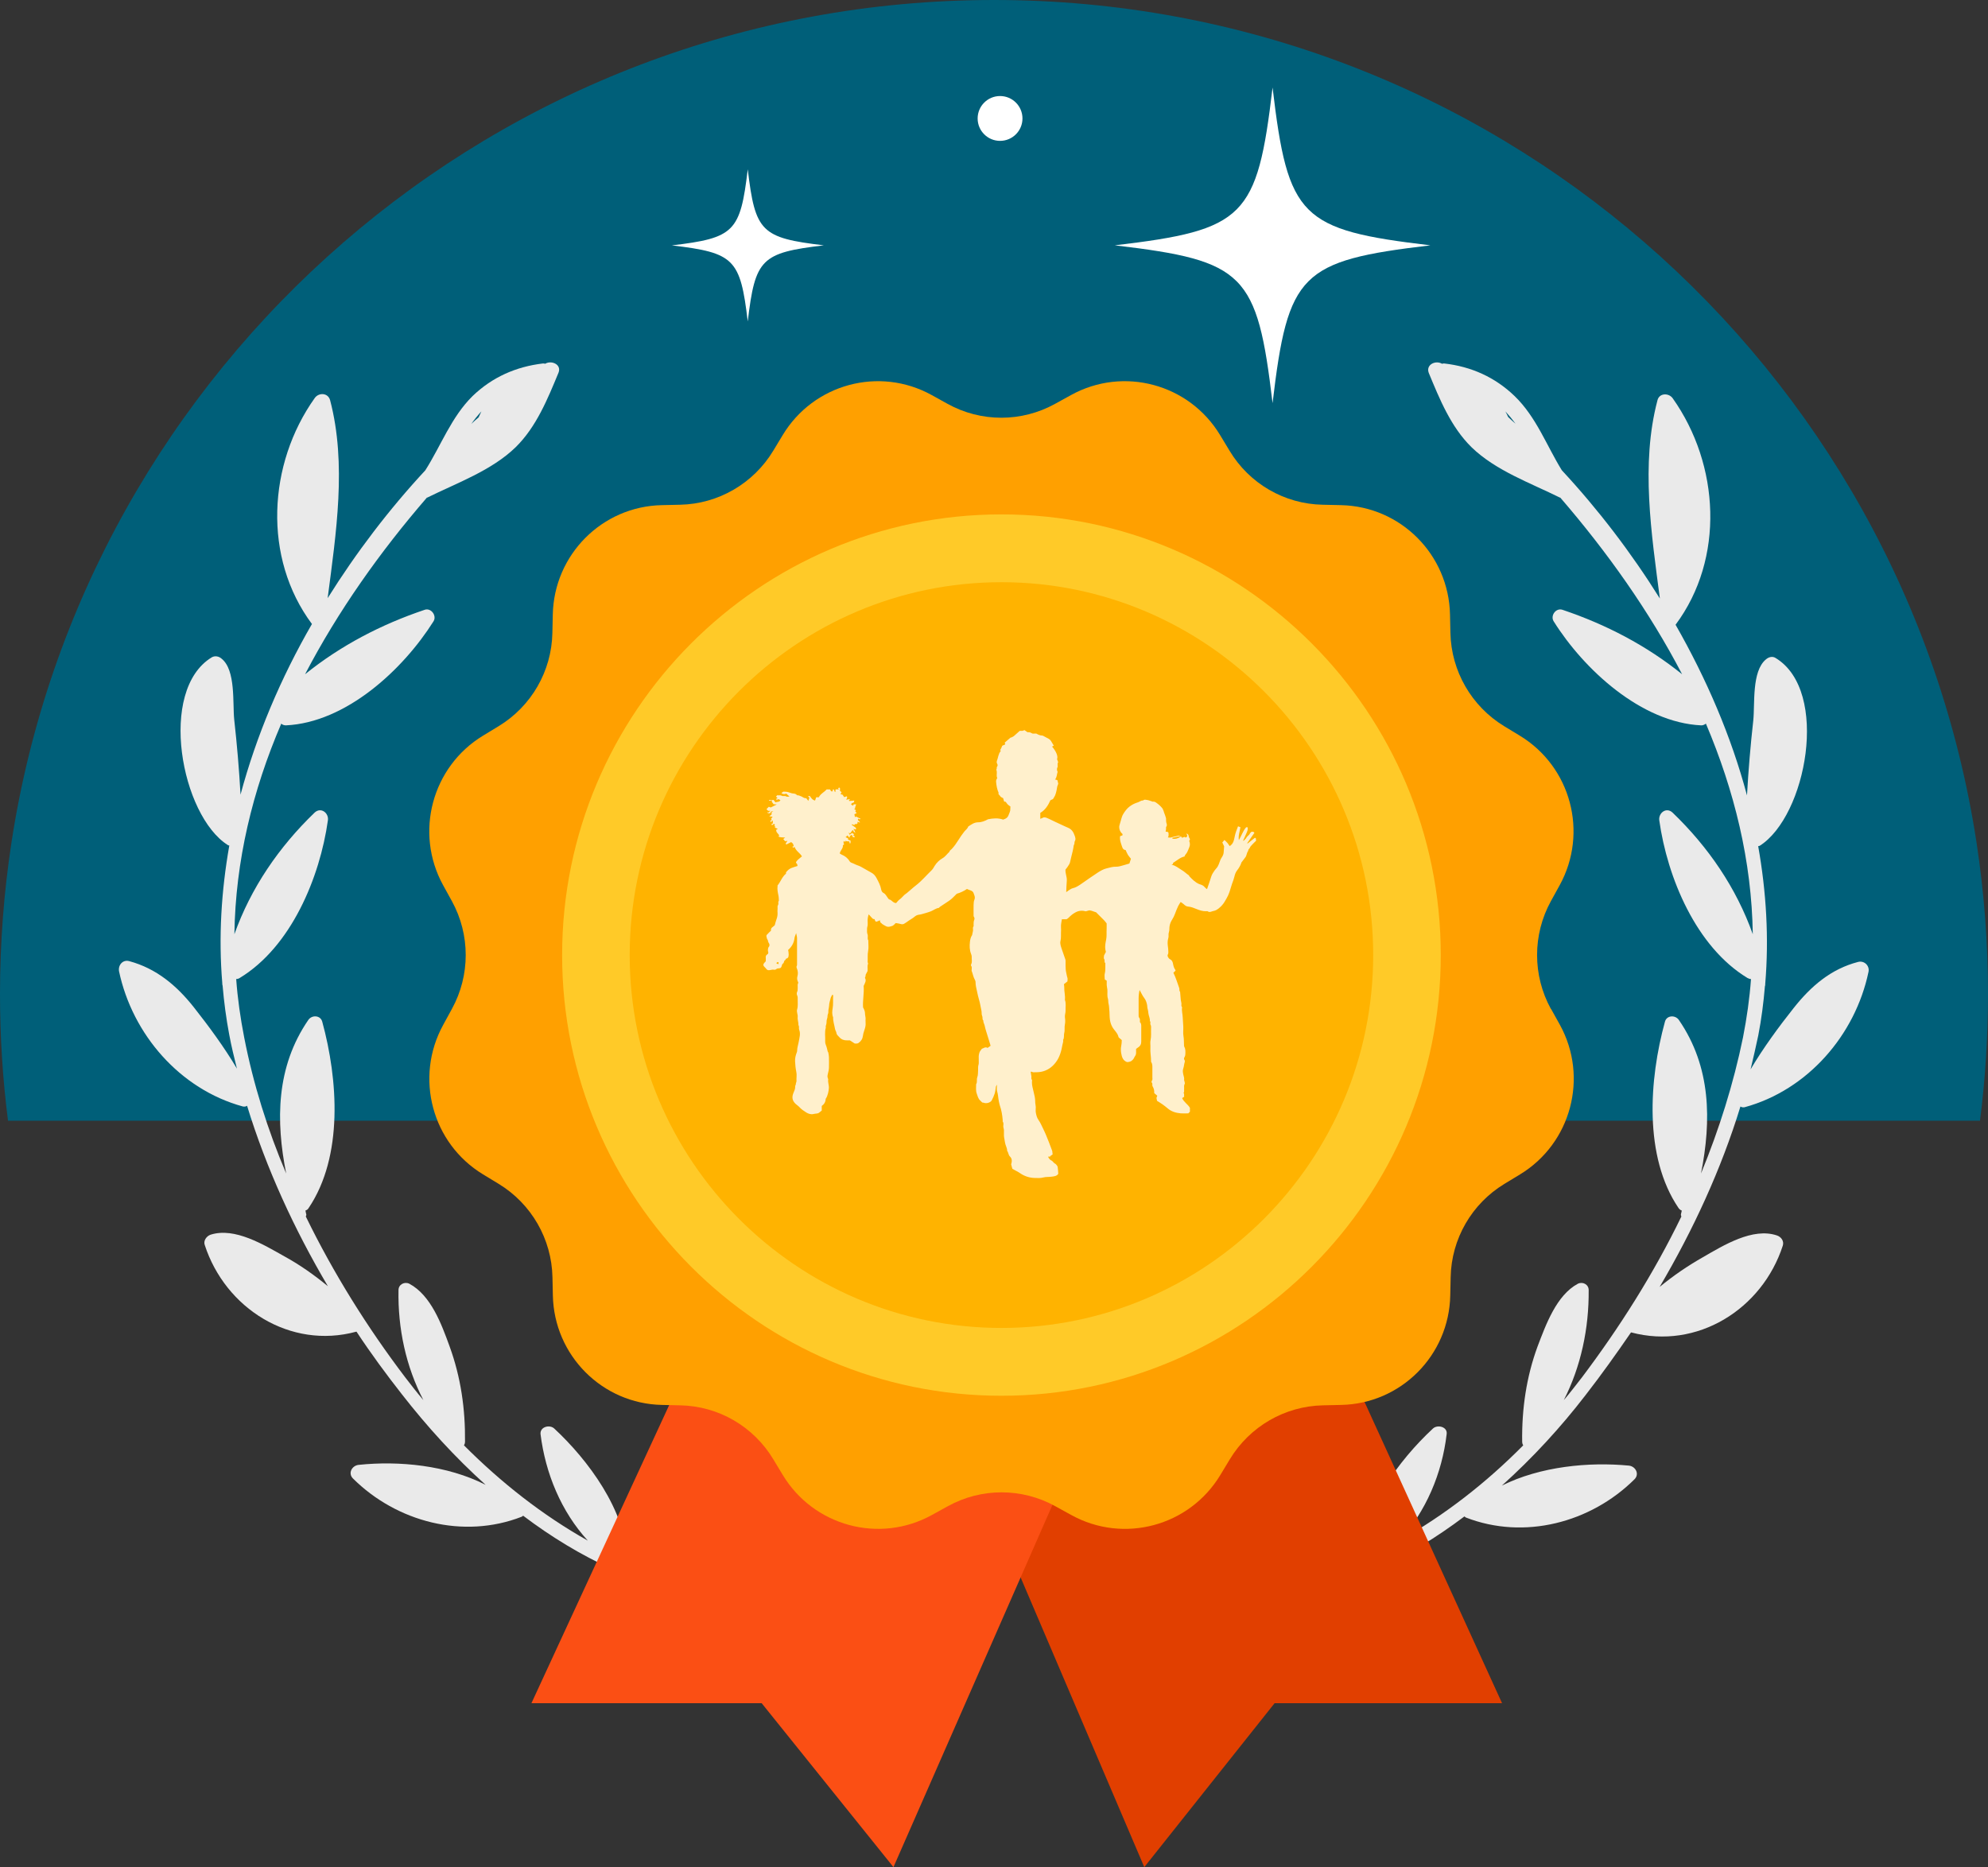
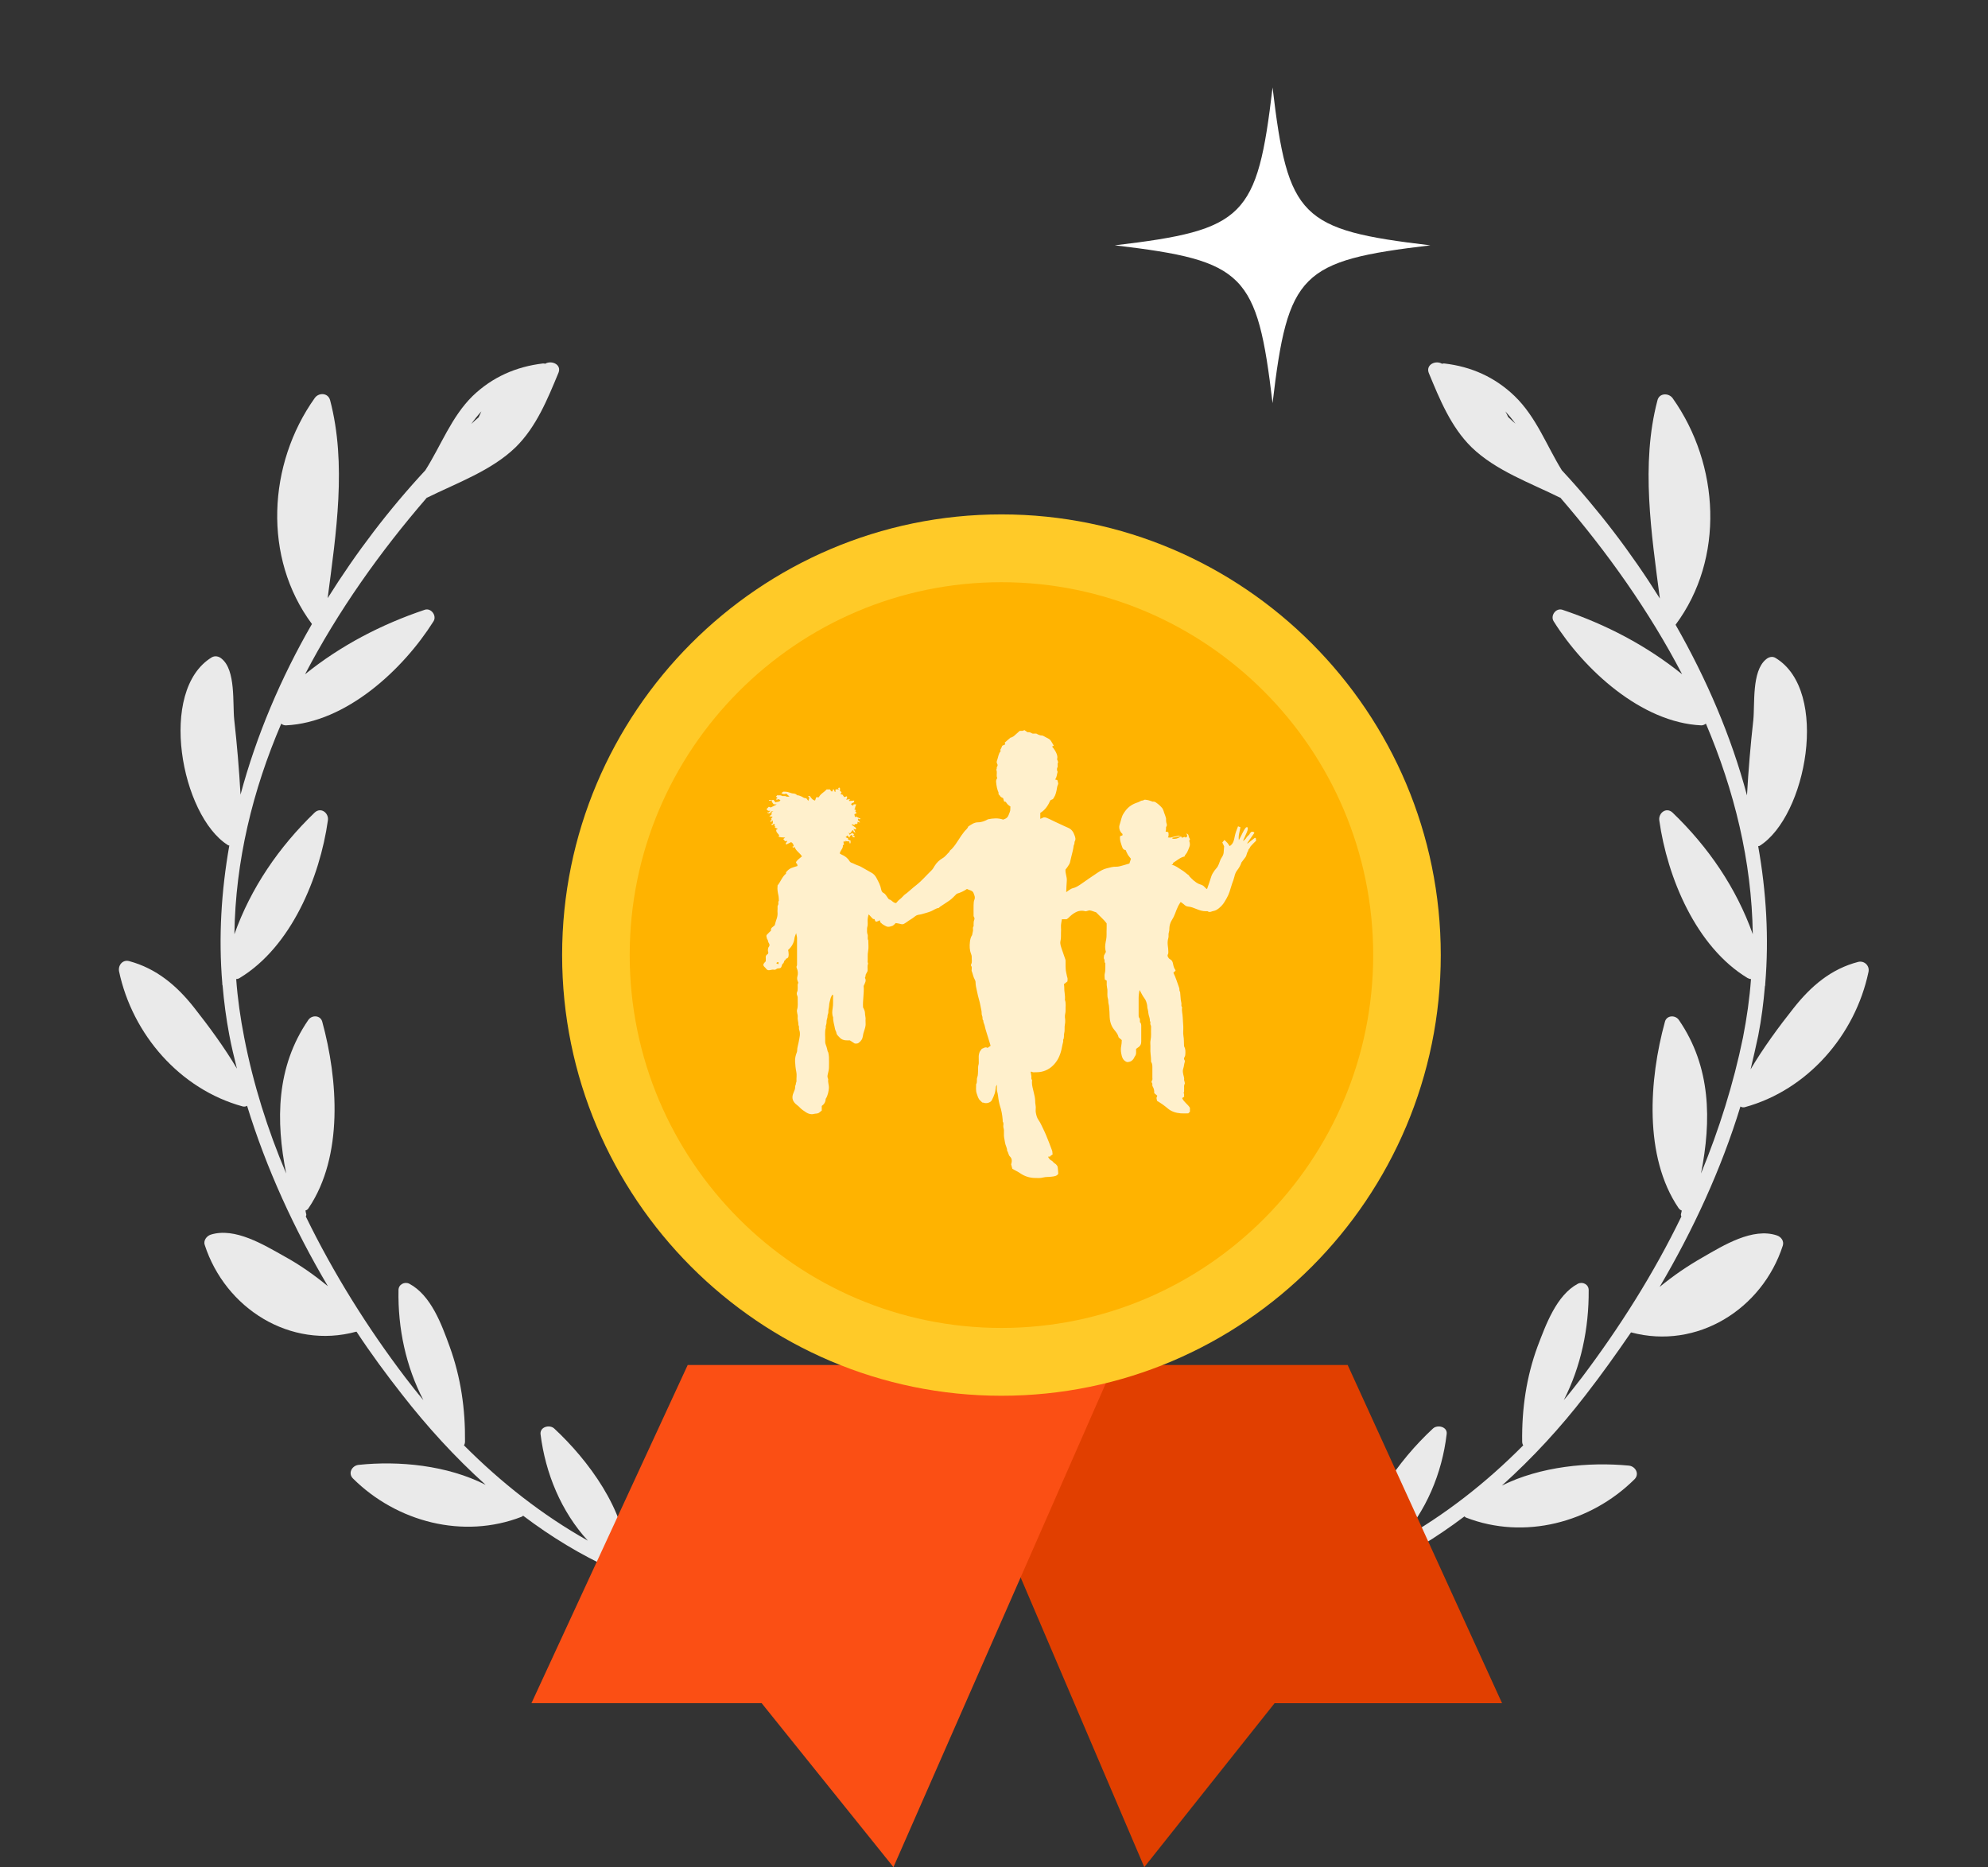
<svg xmlns="http://www.w3.org/2000/svg" id="Layer_2" data-name="Layer 2" viewBox="0 0 243 228.24">
  <rect x="0" y="0" width="243" height="228.24" fill="#333333" stroke="none" />
  <g id="Layer_1-2" data-name="Layer 1">
    <g>
-       <path d="m243,121.5c0,5.25-.33,10.43-.98,15.5H.98c-.65-5.07-.98-10.25-.98-15.5,0-6.29.48-12.47,1.4-18.5C10.31,44.68,60.68,0,121.5,0s111.19,44.68,120.1,103c.92,6.03,1.4,12.21,1.4,18.5Z" style="fill: #005f79; stroke-width: 0px;" />
      <g>
        <path d="m155.55,10.7c-1.88,15.89-3.4,17.41-19.29,19.29.03,0,.07,0,.1.01h0c15.79,1.87,17.31,3.43,19.19,19.28,1.88-15.88,3.4-17.41,19.29-19.29-15.89-1.88-17.41-3.4-19.29-19.29Z" style="fill: #fff; stroke-width: 0px;" />
-         <circle cx="122.24" cy="14.48" r="2.74" style="fill: #fff; stroke-width: 0px;" />
-         <path d="m91.4,20.7c-.91,7.66-1.64,8.39-9.3,9.3.02,0,.03,0,.05,0h0c7.61.9,8.34,1.65,9.25,9.29.91-7.66,1.64-8.39,9.3-9.3-7.66-.91-8.39-1.64-9.3-9.3Z" style="fill: #fff; stroke-width: 0px;" />
        <path d="m58.84,50.29c-.13.26-.21.47-.34.73-.3.26-.6.51-.9.81.39-.56.81-1.07,1.24-1.54Zm28.41,144.2c-3.64-.9-7.1-2.14-10.4-3.64-.04-.09-.09-.17-.17-.26l-.04-.04c-.17-5.91-4.75-12.08-8.9-15.93-.56-.51-1.75-.21-1.67.69.6,4.8,2.52,9.46,5.78,13.02-5.56-3.13-10.57-7.07-15.14-11.65.09-.13.13-.3.13-.47.04-3.98-.51-7.84-1.88-11.61-.98-2.7-2.27-6.25-4.92-7.67-.6-.3-1.33.09-1.33.77-.09,4.67.9,9.34,3.04,13.45-.77-.9-1.5-1.84-2.22-2.78-4.62-6.08-8.77-12.72-12.15-19.66.04-.09.09-.21.04-.34s-.04-.26-.09-.39c.13-.04.3-.13.39-.3,4.28-6.34,3.59-15.76,1.67-22.78-.21-.81-1.28-.86-1.71-.21-3.94,5.74-3.98,12.33-2.7,18.76-2.27-5.35-4.02-10.92-5.13-16.62-.47-2.4-.81-4.8-.98-7.15.13,0,.3-.04.43-.13,6.29-3.81,9.8-12.29,10.78-19.27.13-.9-.86-1.67-1.63-.94-4.36,4.2-7.79,9.21-9.8,14.86.13-8.95,2.22-17.56,5.73-25.74.13.13.34.21.56.21,7.36-.34,14.33-6.81,18.05-12.72.43-.69-.3-1.67-1.07-1.41-5.35,1.8-10.27,4.37-14.63,7.88,4.02-7.71,9.15-14.95,14.89-21.59h.04c3.64-1.8,7.87-3.3,10.82-6.17,2.52-2.48,3.89-5.87,5.22-9.08.43-1.03-.86-1.58-1.63-1.11-.09-.04-.13-.04-.26-.04-3.29.39-6.2,1.67-8.6,3.98-2.61,2.57-3.85,6.04-5.78,9.08-4.41,4.75-8.43,10.02-11.94,15.63,1.03-7.92,2.35-16.4.3-24.2-.26-.94-1.41-.94-1.88-.26-5.73,8.05-6.37,19.53-.34,27.62-3.81,6.6-6.8,13.66-8.73,20.86-.17-3.08-.43-6.12-.77-9.17-.21-2.01.21-6.04-1.54-7.45-.34-.3-.81-.39-1.2-.17-6.63,4.03-3.76,19.36,1.97,22.96.04.04.09.04.17.04-.98,5.57-1.33,11.18-.86,16.83v.04c0,.09,0,.17.04.26.17,2.01.43,3.98.81,6,.26,1.41.6,2.78.94,4.15-1.54-2.61-3.47-5.22-5.26-7.49-2.1-2.66-4.58-4.75-7.91-5.65-.77-.21-1.37.47-1.24,1.24,1.63,7.71,7.44,14.43,15.14,16.53.21.04.39,0,.51-.09,2.35,7.67,5.78,15.12,9.88,22.06-1.67-1.37-3.42-2.61-5.3-3.64-2.52-1.41-6.07-3.6-9.03-2.66-.51.17-.9.73-.73,1.24,2.52,7.79,10.48,12.81,18.52,10.62h.04c1.75,2.66,3.64,5.22,5.56,7.67,3.04,3.9,6.46,7.67,10.22,11.05-4.71-2.4-10.61-2.96-15.53-2.44-.81.09-1.33,1.03-.68,1.67,5.35,5.31,13.48,7.45,20.62,4.67.09-.04.13-.09.17-.13,6.8,5.14,14.55,8.91,23.1,10.11.51.17.81-.73.17-.9Z" style="fill: #eaeaea; stroke-width: 0px;" />
        <path d="m185.25,51.79c-.3-.26-.6-.51-.9-.81-.13-.26-.21-.47-.34-.69.43.47.86.99,1.24,1.5Zm-29.35,143.69c8.56-1.2,16.3-4.97,23.1-10.11.04.04.13.09.17.13,7.14,2.78,15.27.64,20.62-4.67.64-.64.13-1.58-.68-1.67-4.88-.47-10.82.09-15.53,2.44,3.76-3.38,7.19-7.11,10.22-11.05,1.93-2.48,3.76-5.05,5.56-7.67h.04c8.04,2.14,16-2.83,18.52-10.62.17-.56-.21-1.07-.73-1.24-2.95-.99-6.5,1.2-9.03,2.66-1.88,1.07-3.64,2.27-5.3,3.64,4.11-6.98,7.53-14.39,9.88-22.06.13.09.3.13.51.09,7.7-2.1,13.52-8.82,15.14-16.53.17-.73-.47-1.41-1.24-1.24-3.34.86-5.78,2.96-7.91,5.65-1.8,2.27-3.72,4.88-5.26,7.49.34-1.37.64-2.78.94-4.15.39-2.01.64-3.98.81-6,.04-.09.04-.17.04-.26v-.04c.47-5.61.13-11.26-.86-16.83.04,0,.09-.04.17-.04,5.73-3.6,8.6-18.93,1.97-22.96-.39-.26-.86-.13-1.2.17-1.75,1.46-1.33,5.44-1.54,7.45-.34,3.04-.6,6.12-.77,9.17-1.93-7.24-4.96-14.26-8.73-20.86,6.03-8.09,5.39-19.57-.34-27.67-.47-.69-1.67-.69-1.88.26-2.05,7.79-.73,16.27.3,24.2-3.51-5.61-7.53-10.88-11.98-15.67-1.88-3.04-3.12-6.51-5.78-9.08-2.4-2.31-5.3-3.6-8.6-3.98-.09,0-.17,0-.26.04-.77-.47-2.01.09-1.63,1.11,1.33,3.21,2.7,6.6,5.22,9.08,2.95,2.87,7.19,4.37,10.82,6.17h.04c5.73,6.64,10.87,13.88,14.89,21.59-4.36-3.51-9.28-6.08-14.63-7.88-.81-.26-1.5.73-1.07,1.41,3.68,5.87,10.7,12.38,18.05,12.72.21,0,.39-.09.56-.21,3.47,8.18,5.6,16.79,5.73,25.74-2.01-5.65-5.43-10.66-9.8-14.86-.77-.73-1.75.04-1.63.94.98,6.98,4.49,15.46,10.78,19.27.17.09.3.13.43.13-.17,2.36-.51,4.75-.98,7.15-1.16,5.65-2.91,11.22-5.13,16.62,1.28-6.47,1.24-13.02-2.7-18.76-.43-.64-1.5-.6-1.71.21-1.93,7.02-2.61,16.49,1.67,22.78.13.17.26.26.39.3-.04.13-.04.26-.09.39-.04.13,0,.26.04.34-3.38,6.98-7.57,13.58-12.15,19.66-.73.94-1.45,1.88-2.22,2.78,2.1-4.11,3.08-8.78,3.04-13.45,0-.69-.73-1.07-1.33-.77-2.61,1.41-3.89,4.97-4.92,7.67-1.37,3.73-1.93,7.62-1.88,11.61,0,.17.04.34.13.47-4.53,4.58-9.58,8.52-15.14,11.65,3.25-3.55,5.22-8.22,5.78-13.02.13-.9-1.11-1.2-1.67-.69-4.15,3.85-8.73,10.02-8.9,15.93l-.04.04c-.09.09-.13.17-.17.26-3.29,1.5-6.76,2.7-10.4,3.64-.73.17-.43,1.07.21.99Z" style="fill: #eaeaea; stroke-width: 0px;" />
        <g>
          <g id="Page-1">
            <g id="ahs-badge">
              <g id="icons8-guarantee">
                <polygon id="Path" points="183.6 208.2 155.8 208.2 139.87 228.24 113.67 166.86 164.73 166.86 183.6 208.2" style="fill: #e13f00; stroke-width: 0px;" />
                <polygon id="Path-2" data-name="Path" points="136.15 166.86 109.21 228.24 93.1 208.2 64.96 208.2 84.06 166.86 136.15 166.86" style="fill: #fb4f14; stroke-width: 0px;" />
-                 <path id="Path-3" data-name="Path" d="m189.57,123.33c-2.25-4.1-2.25-9.07,0-13.17l1.08-1.96c3.52-6.42,1.37-14.48-4.88-18.27l-1.91-1.16c-3.99-2.43-6.47-6.73-6.57-11.4l-.05-2.24c-.15-7.33-6.03-13.23-13.33-13.38l-2.24-.05c-4.67-.09-8.96-2.58-11.37-6.59l-1.16-1.92c-3.78-6.27-11.82-8.43-18.22-4.9l-1.96,1.08c-4.09,2.26-9.04,2.26-13.13,0l-1.95-1.08c-6.4-3.53-14.43-1.37-18.21,4.9l-1.16,1.92c-2.42,4-6.71,6.49-11.37,6.59l-2.24.05c-7.3.15-13.18,6.05-13.33,13.38l-.05,2.24c-.09,4.68-2.58,8.98-6.57,11.4l-1.91,1.16c-6.24,3.79-8.4,11.86-4.88,18.27l1.08,1.96c2.25,4.1,2.25,9.07,0,13.17l-1.07,1.96c-3.52,6.42-1.37,14.48,4.88,18.27l1.91,1.16c3.99,2.43,6.47,6.73,6.57,11.4l.05,2.24c.15,7.33,6.03,13.23,13.33,13.38l2.24.05c4.67.09,8.96,2.58,11.37,6.59l1.16,1.92c3.78,6.26,11.82,8.43,18.22,4.9l1.96-1.08c4.09-2.26,9.04-2.26,13.13,0l1.96,1.08c6.4,3.53,14.44,1.37,18.22-4.9l1.16-1.92c2.42-4,6.71-6.49,11.37-6.59l2.24-.05c7.3-.15,13.18-6.05,13.33-13.38l.05-2.24c.09-4.68,2.58-8.98,6.57-11.4l1.91-1.16c6.24-3.79,8.4-11.86,4.88-18.27l-1.09-1.96Z" style="fill: #ffa000; stroke-width: 0px;" />
                <path id="Path-4" data-name="Path" d="m123.03,66.64c-27.24,0-49.33,22.44-49.33,50.11s22.09,50.11,49.33,50.11,49.33-22.44,49.33-50.11-22.09-50.11-49.33-50.11Z" style="fill: #ffb300; stroke-width: 0px;" />
                <path id="Shape" d="m122.41,170.62c-29.61,0-53.7-24.17-53.7-53.87s24.09-53.87,53.7-53.87,53.7,24.17,53.7,53.87-24.09,53.87-53.7,53.87Zm0-99.45c-25.06,0-45.44,20.45-45.44,45.58s20.39,45.58,45.44,45.58,45.44-20.45,45.44-45.58-20.39-45.58-45.44-45.58Z" style="fill: #ffca28; stroke-width: 0px;" />
              </g>
            </g>
          </g>
          <g style="opacity: .8;">
            <path id="new_figures" data-name="new figures" d="m153.38,102.42c-.32.25-.6.47-.88.69-.02-.01-.03-.03-.05-.04.29-.42.59-.85.88-1.26-.09-.17-.23-.13-.36-.13-.06.06-.12.11-.17.17-.04.05-.05.11-.09.16-.05.06-.11.11-.17.17-.05.05-.1.09-.14.14-.04.06-.07.13-.12.19-.04.05-.09.1-.14.14-.05.04-.07.13-.2.12.14-.31.28-.59.4-.88.1-.24.23-.47.16-.76-.06,0-.11,0-.18,0-.39.44-.56,1.02-.89,1.57-.09-.58.12-1.05.19-1.58-.06-.02-.16-.06-.29-.11-.16.42-.32.8-.4,1.22-.09.45-.16.92-.62,1.2-.09-.13-.17-.25-.26-.37-.11-.13-.24-.24-.38-.38-.09.1-.16.19-.26.3.08.18.18.38.22.48-.02.28-.04.47-.05.66,0,.24-.09.47-.22.66-.12.18-.21.35-.27.56-.06.21-.16.42-.26.61-.1.16-.25.29-.36.45-.16.23-.32.46-.41.74-.15.51-.34,1.02-.52,1.55-.05-.04-.1-.06-.13-.09-.1-.09-.18-.19-.28-.28-.16-.14-.37-.18-.57-.26-.48-.21-.84-.58-1.19-.95-.02-.02-.01-.09-.04-.1-.32-.21-.58-.49-.91-.67-.39-.23-.73-.55-1.22-.63.08-.04.14-.07.18-.09,0-.07.01-.14.01-.14.49-.3.89-.68,1.4-.78.02-.07.03-.11.05-.14.09-.14.21-.25.28-.4.1-.18.16-.38.24-.57.13-.27.1-.54,0-.81.07-.1.14-.18.04-.31-.08-.11-.1-.25-.13-.38-.04-.15-.15-.1-.23-.24,0,.21.12.23.07.41-.05.05-.15.1-.19.13-.16-.22-.33.1-.49-.02-.02-.04-.04-.09-.06-.14-.05.05-.06.05-.11.07-.29.21-.61.28-.95.23,0-.04,0-.08,0-.11.03-.01.05-.03.07-.03.16,0,.3-.07.46-.09.13-.02.33-.08.48-.08-.15-.06-.34-.08-.33-.05-.19.03-.19.05-.35.08-.17.03-.24.05-.4.1-.17.06-.32.04-.49.02.16-.2.06-.4.09-.54-.08-.22-.26-.12-.36-.17.02-.11.04-.2.05-.3,0-.1-.02-.23.03-.3.1-.13.08-.27.04-.38-.08-.21-.06-.43-.07-.64,0-.04-.02-.07-.03-.11-.07-.27-.2-.53-.27-.8-.06-.18-.13-.32-.26-.45-.11-.11-.21-.24-.34-.33-.24-.18-.46-.41-.72-.35-.29-.09-.5-.19-.71-.21-.16-.02-.34-.09-.48.07-.25-.03-.42.16-.63.22-.36.11-.68.26-.99.49-.34.25-.58.58-.79.92-.23.37-.28.81-.42,1.21-.03.11-.07.22-.08.32-.02.37.12.69.4.93,0,.07,0,.12,0,.16-.11.04-.22.08-.3.11-.06.51.13.92.27,1.35.07.21.21.34.41.34.1.21.17.41.28.59.11.17.25.32.37.48-.06.19-.12.37-.19.58-.22.06-.45.14-.68.2-.31.08-.63.2-.95.19-.41-.02-.78.12-1.15.2-.38.09-.75.3-1.09.52-.7.45-1.38.95-2.07,1.42-.3.2-.61.41-.99.49-.16.04-.31.15-.46.24-.11.07-.21.15-.33.24.02-.49.03-.94.07-1.39.04-.47-.2-.9-.16-1.38.08-.1.18-.2.25-.32.11-.18.26-.36.3-.55.09-.46.23-.91.33-1.37.03-.14.05-.27.08-.4.03-.14.02-.29.09-.4.08-.14.02-.3.08-.4.16-.26.06-.51-.02-.73-.14-.41-.36-.76-.81-.94-.26-.1-.51-.24-.77-.35-.52-.22-1.02-.49-1.52-.72-.24-.11-.47-.23-.68-.19-.17.08-.28.12-.41.18v-.73c.6-.35.96-.92,1.24-1.55.12-.05.22-.1.31-.14.09-.15.19-.29.26-.45.07-.17.12-.35.16-.53.07-.27.07-.56.19-.79.09-.18-.03-.26-.03-.39.01-.23-.21-.17-.32-.24.23-.28.21-.64.31-.93-.03-.07-.06-.12-.07-.18-.01-.08-.01-.16,0-.24,0-.06.06-.11.07-.17.01-.06,0-.13,0-.2,0-.08-.01-.16,0-.24.01-.06.05-.11.07-.14-.05-.14-.09-.25-.14-.38.14-.33-.08-.92-.61-1.54.07-.04.14-.07.21-.11-.12-.21-.23-.39-.34-.57-.07-.1-.15-.19-.25-.25-.21-.13-.44-.22-.65-.35-.07-.04-.13-.07-.21-.07-.25,0-.48-.12-.67-.23-.21-.04-.42.06-.59-.06-.16-.11-.33-.12-.5-.11-.13-.09-.25-.17-.38-.26-.09.04-.17.08-.25.09-.11.01-.21,0-.32,0-.24.21-.47.43-.72.64-.11.09-.26.14-.39.2,0,0,0-.02,0-.03-.25.22-.5.43-.74.64.04.07.06.11.08.14-.07.22-.35.1-.41.32-.04.16-.15.3-.21.44.03.04.05.07.07.11-.06.09-.13.16-.17.25-.08.21-.16.42-.2.63-.04.23-.23.45-.05.72.04.07.06.22-.04.33-.08.09.03.25-.1.35.15.27.03.57.07.84.01.07.04.13.06.2-.1.14-.16.28-.14.46.04.46.12.92.31,1.34-.09.2.13.26.19.4.04.11.23.17.36.25.04.13.08.27.12.41.07.01.14.03.2.04.09.12.15.23.24.32.1.1.22.17.33.25-.03.23.02.45-.08.68-.22.56-.23.73-.81.92,0,0,0,0,0,0t0,0c-.62-.22-1.24-.16-1.85-.04-.38.21-.77.37-1.2.37-.49,0-.84.27-1.22.52-.08.27-.33.42-.49.63-.25.32-.48.65-.69.99-.25.4-.51.78-.83,1.12-.11.11-.26.18-.29.35-.28.25-.48.57-.82.77-.4.23-.74.55-.99.96-.11.2-.23.4-.39.55-.63.61-1.2,1.29-1.9,1.83-.38.29-.72.62-1.09.92-.11.09-.23.16-.33.25-.18.17-.34.38-.54.52-.2.14-.33.34-.45.46-.38,0-.52-.37-.84-.44-.08-.02-.14-.15-.2-.22-.16-.21-.25-.45-.52-.58-.13-.06-.24-.25-.26-.39-.09-.52-.34-.98-.58-1.43-.14-.26-.33-.5-.62-.65-.3-.16-.6-.33-.9-.51-.25-.15-.51-.3-.79-.39-.27-.09-.51-.24-.78-.33-.08-.03-.16-.1-.2-.17-.23-.39-.56-.64-.97-.81-.09-.04-.17-.1-.23-.14.06-.38.43-.61.38-.99.06-.06.11-.1.16-.15-.12-.11-.08-.23-.06-.38.08.04.13.07.19.1.02-.04.05-.1.07-.15.12.17.31.02.45.13v.19h.13v-.33c-.1-.03-.19-.06-.29-.09,0-.06-.01-.12-.02-.18-.1-.05-.2-.09-.3-.14.08-.07.17-.15.25-.22.09.09.08.26.29.24-.02-.05-.03-.09-.05-.15.09-.05.19-.11.28-.16.05.11.09.21.13.29h.21v-.12c-.06-.03-.11-.05-.17-.07.04-.08.06-.13.09-.18-.1-.06-.19-.11-.24-.14-.11.08-.19.14-.29.22-.04-.1-.07-.16-.13-.3.1.08.13.1.17.14.1-.13.19-.25.29-.38.02-.02.07-.01.12-.02v.11c.13.11.2.18.24.22-.01-.05-.03-.15-.07-.23-.04-.08-.1-.16-.17-.27.13.03.22.05.32.08v-.2c-.18-.13-.36-.26-.54-.39.13-.11.23.05.35.05.03-.06.05-.11.08-.16.03.03.06.05.08.07.07-.04.14-.07.22-.11v-.21c.11.04.19.07.27.1.01-.02.02-.03.03-.05-.09-.09-.17-.17-.25-.25,0-.08,0-.13.02-.18.11.03.2.14.31.02-.2-.1-.4-.19-.58-.28-.05.04-.07.06-.11.09-.03-.13-.05-.25-.07-.37.07-.03.16-.07.24-.11.02,0,.02-.04.02-.04-.06-.08-.11-.15-.16-.22.04-.05.07-.08.1-.11-.08-.05-.16-.11-.23-.16.05-.02.09-.04.11-.05-.01-.19.09-.34.14-.52h-.31s-.04.1-.06.16c-.11-.05-.19-.09-.26-.12.03-.07.06-.13.09-.18.09-.03.19-.05.24-.1.05-.05.05-.15.06-.22-.23.02-.42.04-.63.06v-.14c.05-.02.1-.04.15-.06-.09-.04-.16-.03-.22-.01-.08.02-.16.03-.28.05.06-.16.18-.26.07-.42-.1.03-.2.06-.32.1-.07-.1-.14-.21-.2-.3-.08-.01-.16-.03-.24-.05.04-.09.08-.17.12-.27-.07-.05-.14-.09-.19-.13v-.33s-.08-.07-.11-.1c-.04.04-.08.08-.12.11.03.03.05.06.1.12h-.41c-.01.13-.02.22-.03.32-.02,0-.03,0-.05.01-.05-.11-.1-.22-.15-.33-.04.01-.07.02-.12.04v.2h-.19c-.05-.09-.1-.16-.14-.23h-.42c-.28.34-.73.51-.95.96h-.32c-.05.14-.09.27-.14.4-.33-.07-.49-.33-.63-.55h-.23c.07.08.13.15.17.2-.04.13-.08.23-.13.39-.11-.14-.2-.26-.26-.33-.26.03-.4-.13-.56-.2-.19-.07-.36-.17-.57-.16-.13-.2-.36-.2-.54-.22-.21-.03-.38-.13-.57-.17-.19-.05-.39-.04-.56-.05-.08.06-.15.11-.24.18.22.16.42.14.6.06.13.11.24.22.4.36-.15,0-.3.05-.38,0-.19-.13-.4,0-.56-.09-.2-.12-.38-.02-.56-.07-.06.06-.1.1-.15.16.07.08.13.15.19.21-.06.02-.11.04-.17.06.01.05.02.09.04.14.1-.03.19-.09.26-.08.07,0,.14.09.22.14-.18.24-.44.15-.6.25-.1-.13-.19-.23-.24-.3h-.55s0,.08,0,.1c.12-.02.25-.04.42-.06-.06.08-.08.1-.11.14.08.12.17.24.24.34.15,0,.26.02.39.03-.25.13-.48.24-.74.37-.05-.02-.15-.05-.23-.09-.11.11-.2.21-.29.3.06.06.13.12.21.2h.26c-.08.08-.14.15-.21.21-.02-.02-.05-.04-.1-.08v.16h.29c.04-.08.09-.16.13-.22h.27c-.12.05-.17.08-.22.1v.27c-.07.06-.17.13-.29.22.16.02.27.04.42.06-.09.11-.14.19-.19.24.03.07.05.11.08.16-.07.03-.12.06-.19.09.02.05.04.09.07.16.09-.08.17-.14.25-.21v.38c-.06.02-.1.04-.16.06.02.05.03.09.05.17.1-.08.17-.13.25-.19.05.06.09.11.12.15-.04.06-.06.1-.09.14.06.02.1.04.16.06-.03.03-.06.06-.1.11.09.04.17.07.24.1.03.01.06.02.14.05-.1.06-.17.11-.2.13-.03.36.32.47.38.74-.05.02-.09.04-.14.05.24.18.53.11.86.16-.11.08-.17.13-.23.17.1.14.18.29.34.28.06-.03.09-.05.14-.08.02.21-.29.27-.12.48.21-.11.43-.21.6-.3.09.08.18.13.22.2.05.09.07.2.1.3-.08.03-.13.05-.17.06.04.05.07.1.09.13.08-.04.12-.06.18-.1.17.51.66.73.9,1.16-.04.03-.09.06-.13.1-.07.05-.13.12-.2.17-.15.11-.27.23-.37.38-.04.06-.02.15.03.2.03.03.06.07.09.1.01.07.02.14.04.22-.25.08-.52.15-.76.25-.26.11-.47.3-.65.53v.16c-.48.38-.65.98-1.03,1.44,0,.03,0,.05,0,.08-.05.38.02.75.1,1.12.05.23.05.46.06.68-.15.14,0,.35-.09.48-.12.18-.05.35-.07.53-.02.17-.01.34,0,.52.01.28-.06.55-.16.81-.08.21-.12.43-.18.63-.03.03-.06.06-.1.1-.09.07-.18.14-.26.21-.1.09-.12.24-.11.38-.18.14-.33.33-.49.48-.09.09-.07.19-.04.3.01.06.02.11.04.16.01.04.05.16.04.06,0,.05.03.09.06.12.03.13.05.26.13.38.03.04.06.1.08.15-.01.06-.02.12,0,.19,0,.03-.09.12-.13.2-.05.09-.1.43-.01.57,0,0,0,0,0,0,0,.07-.02.14-.04.21-.05.04-.11.08-.17.13-.11.11-.12.25-.1.39,0,.04,0,.08,0,.12,0,.09,0,.18,0,.27-.22.25-.48.42-.11.74.12.1.21.3.37.34.22.06.47-.1.72-.05.11.02.23,0,.32-.08.14-.13.37-.04.52-.15.16-.13.12-.43.28-.52.16-.09.09-.34.26-.42.07-.03.09-.09.08-.15.08-.05.18-.06.25-.13.12-.12.08-.26.11-.41,0-.04,0-.07-.01-.1,0-.14-.02-.29-.06-.45.43-.38.71-.85.78-1.45.02-.19.12-.36.2-.61.05.25.11.43.11.62,0,1.06,0,2.12,0,3.17,0,.08,0,.17-.03.22-.06.1-.04.17,0,.28.14.31.17.66.08.98-.07.24-.04.44.05.65.02.06.07.14.05.17-.13.2-.05.43-.07.64-.02.15.02.29-.07.45-.06.11-.06.31,0,.42.09.18.07.35.07.53-.01.4.05.8-.07,1.2-.09.3.1.61.07.92-.04.34.11.66.09,1,.13.17.02.39.09.56.19.48.04.94-.04,1.4-.06.39-.21.77-.21,1.18,0,.07-.02.14-.05.21-.13.34-.22.69-.2,1.07.02.43.06.86.15,1.29.08.36,0,.76.02,1.15,0,.11-.08.2-.07.28.01.14-.1.24-.09.37.02.27-.1.51-.2.75-.22.52-.18.94.24,1.35.15.14.33.25.47.4.24.27.54.47.84.66.27.17.6.27.9.19.24-.07.51-.01.7-.18.1-.08.2-.17.3-.24v-.56q.47-.34.48-.87c.27-.37.37-1,.39-1.31.03-.36-.14-.71-.08-1.08,0-.03-.02-.07-.03-.1-.09-.17-.06-.36-.02-.53.06-.26.13-.51.14-.77.02-.44,0-.87,0-1.31,0-.19-.05-.38-.08-.56,0-.05-.06-.08-.07-.13-.07-.27-.12-.55-.23-.81-.06-.13-.09-.29-.08-.44.03-.56-.09-1.12.08-1.67-.06-.2.08-.37.08-.56,0-.19.02-.39.08-.56.07-.18.02-.37.09-.52.09-.18.04-.35.07-.53.03-.18.07-.35.08-.52,0-.29.11-.57.17-.85.03-.16.13-.31.21-.47.03,0,.06.02.11.03,0,.05,0,.09,0,.12-.03.51.03,1.01-.06,1.52-.06.34-.09.73.06,1.08-.02.48.15.94.23,1.41.03.2.16.33.18.53.03.21.22.34.35.49.25.29.58.4.95.39.13,0,.26,0,.34,0,.23.15.42.27.6.39.16,0,.31.02.45-.07.31-.21.5-.51.54-.86.03-.21.07-.39.14-.58.11-.33.23-.67.19-1.03-.02-.19,0-.37,0-.56-.01-.19-.07-.38-.07-.56,0-.27-.1-.51-.24-.76-.06-.88.15-1.78.07-2.62.16-.36.37-.65.16-.99q.09-.17.09-.39c.08-.16.16-.3.23-.44.04-.31-.07-.63.07-.9-.02-.09-.06-.16-.06-.23.03-.44-.03-.88.06-1.32.08-.41.02-.84.02-1.27,0-.01,0-.03,0-.04-.15-.23,0-.5-.09-.72-.1-.25-.05-.49-.06-.72,0-.14.06-.27.07-.4.01-.16.01-.32,0-.48-.02-.29.04-.57.12-.85.19.16.32.36.49.51,0,0,0,0,0,0,.03.03.07.06.12.06.04,0,.07,0,.11,0,.02.04.03.08.04.13,0,.02.01.04.03.06.01.04.04.07.07.1,0,.01.01.02.02.03,0,0,.01,0,.02-.01.04.01.08.01.13-.01.12-.06.24-.1.36-.15.01.1,0,.21.09.3.01.01.03.02.05.03.17.2.43.29.6.4.3.14.49.03.69-.02.23-.05.36-.26.49-.37.18.03.3.04.42.07.44.12.48.11.84-.13.25-.17.49-.35.75-.5.19-.11.33-.27.52-.37.19-.1.41-.09.62-.15.39-.11.78-.21,1.16-.36.32-.13.59-.36.94-.41.05,0,.09-.09.15-.13.22-.15.44-.28.65-.43.33-.21.66-.42.94-.7.17-.17.33-.33.47-.47.48-.14.89-.34,1.25-.59.08.04.14.06.2.09.23.09.5.14.6.4.09.26.24.51.11.82-.09.2-.09.45-.1.67-.01.4,0,.79,0,1.19,0,.08-.01.18.03.22.11.14.09.31.04.41-.09.21-.05.41-.07.61,0,.05.02.13,0,.16-.15.16-.04.35-.07.53-.04.17-.07.34-.11.54-.17.24-.24.55-.27.85-.05.48-.05.97.14,1.44.05.13.09.27.08.4-.02.29.09.6-.07.88-.03.05-.03.16,0,.19.12.13.06.27.07.41,0,.08-.03.17,0,.23.14.33.18.69.36,1.01.06.1.11.23.11.35,0,.37.09.73.17,1.08.08.36.15.73.26,1.08.13.42.18.85.28,1.27.06.23,0,.51.1.71.09.18-.03.4.14.54-.02.22.11.4.16.61.11.55.31,1.06.46,1.59.09.29.18.59.27.89-.14.1-.26.18-.37.26-.29-.18-.51.07-.71.11-.05.08-.07.13-.11.16-.16.17-.21.39-.25.61-.03.21,0,.42-.01.64-.01.19.03.38-.04.58-.06.19-.03.41-.04.62-.02.29,0,.61-.1.87-.11.29.03.6-.14.85,0,.39-.06.78.08,1.16.11.3.17.63.44.85.08.07.15.15.23.23.06,0,.13,0,.19.03.33.12.81-.02.97-.3.14-.27.27-.55.36-.84.08-.26.1-.55.15-.85.02-.03.06-.1.13-.23,0,.32-.06.58.01.79.13.41.13.84.22,1.26.04.16.06.32.11.47.21.6.31,1.21.36,1.83,0,.05-.02.12,0,.16.12.17.09.35.07.53-.01.19.07.35.08.52.01.24-.01.48,0,.71.02.27.1.54.13.81.05.35.27.65.26,1.01.17.21.14.5.34.69.3.29.25.63.15.97.06.2.11.37.15.54.33.19.65.34.95.54.55.38,1.16.57,1.82.58.33.01.66.03,1-.06.33-.09.69-.05,1.03-.1.3-.04.63-.06.81-.35-.02-.29-.03-.56-.07-.82-.02-.12-.11-.23-.19-.32-.07-.08-.19-.13-.27-.2-.1-.09-.17-.22-.28-.27-.21-.09-.31-.24-.41-.42,0-.02,0-.04-.01-.07h.27s-.02-.04-.04-.05c.11-.08.21-.16.32-.23-.06-.16-.01-.3-.08-.47-.13-.34-.26-.68-.39-1.03-.21-.52-.41-1.05-.66-1.55-.2-.39-.36-.81-.62-1.17-.18-.25-.25-.56-.31-.86-.05-.23,0-.47-.01-.71-.01-.23-.08-.46-.07-.68,0-.4-.1-.78-.19-1.15-.09-.41-.22-.8-.21-1.22,0-.09.04-.22,0-.27-.13-.15-.04-.3-.07-.45-.03-.16-.06-.32-.08-.48,0-.02.02-.04.05-.08.1.03.21.1.31.09.31-.01.61,0,.92-.06.76-.15,1.34-.57,1.78-1.15.48-.62.69-1.39.82-2.16.04-.2.13-.39.08-.6.17-.26.06-.57.14-.85.09-.32,0-.68.08-1.04.06-.28.04-.58,0-.87-.03-.29.1-.56.08-.84-.02-.43.08-.86-.08-1.28.06-.52-.1-1.04-.08-1.55,0-.12-.02-.24-.04-.37.14-.11.29-.24.43-.34,0-.17.04-.31,0-.43-.08-.23-.1-.46-.16-.69-.06-.26-.06-.51-.07-.76,0-.2,0-.4,0-.6,0-.06,0-.13-.02-.19-.14-.41-.28-.81-.42-1.21-.11-.35-.27-.71-.18-1.07.09-.35.04-.7.06-1.04.01-.21.02-.43,0-.63-.03-.34.07-.65.11-.98h.57c.09-.06.18-.1.25-.18.24-.25.5-.47.81-.64.42-.24.85-.27,1.3-.15.17-.05.33-.09.43-.12.32.04.55.17.82.24.31.31.64.63.97.97.12.13.23.27.32.39,0,.25.01.46,0,.67-.03.44.03.87-.06,1.32-.08.38-.16.79-.1,1.19.02.1.05.19.07.3-.07.14-.15.29-.23.44,0,.15-.06.34.01.43.13.16-.03.38.15.5,0,.19,0,.37,0,.56-.01.23,0,.45-.06.68-.07.23-.01.5-.01.76.07.05.15.09.24.15,0,.17,0,.35,0,.53.01.19.06.37.08.56.03.37-.05.75.07,1.12.06.2.02.43.08.64.06.21.06.43.08.64.05.42.02.85.08,1.28.05.32.14.61.29.88.23.42.65.73.76,1.23.01.06.08.1.13.15.1.09.2.17.27.23-.01.28-.02.51-.07.74-.06.27-.05.59,0,.87.08.44.19.89.71,1.08.41,0,.67-.16.87-.52.02-.04.03-.1.06-.13.12-.15.19-.32.18-.52,0-.16,0-.31,0-.44.09-.07.16-.13.23-.17.28-.17.41-.42.4-.74,0-.62,0-1.24,0-1.87,0-.19-.01-.36-.16-.49-.02-.17.05-.36-.08-.52-.08-.1-.08-.21-.08-.32,0-.69,0-1.38,0-2.06,0-.35.04-.69.12-1.03.19.33.33.67.56.97.2.25.3.57.36.88.03.16.01.32.07.49.05.15.06.32.08.48.03.33.22.63.18.97.15.13.01.31.08.44.09.16.08.32.07.49-.02.47.04.93-.06,1.4-.07.3,0,.63-.02.95-.04.55.09,1.09.08,1.63,0,.04,0,.08.02.11.16.24.14.51.14.78,0,.36,0,.71,0,1.07,0,.15.05.31-.07.45-.04.04-.03.18,0,.22.13.13.03.28.08.41.19.34.22.47.22.87.12.1.24.21.37.31-.03.09-.08.2-.1.28.03.14.05.26.07.35.24.15.46.28.67.43.21.15.43.32.63.49.46.4,1.02.56,1.61.61.3.02.61,0,.91,0l.2-.2v-.48c-.26-.44-.75-.7-.95-1.19.08-.05.16-.1.25-.16-.05-.17.05-.33-.08-.47.12-.15.05-.32.07-.48.02-.2-.05-.41.07-.61.04-.07,0-.2-.02-.3-.01-.07-.06-.15-.05-.22.04-.23-.06-.43-.1-.64-.07-.38-.09-.47.02-.81.07-.23.08-.47.15-.69.03-.08.04-.2-.04-.3-.06-.09-.06-.21.02-.32.06-.1.1-.23.1-.35.01-.3.04-.62-.12-.9-.03-.05-.03-.12-.04-.18-.02-.39,0-.77-.07-1.16-.07-.37,0-.76-.02-1.15-.01-.37-.06-.74-.07-1.12-.01-.4-.14-.79-.08-1.2,0-.03,0-.06-.01-.08-.14-.13-.04-.3-.07-.45-.03-.15-.06-.29-.08-.44-.03-.32-.06-.64-.08-.96-.14-.14-.05-.32-.11-.47-.22-.61-.4-1.23-.71-1.86.08-.07.16-.16.26-.25,0,0,0-.07-.03-.11-.17-.22-.23-.5-.28-.76-.05-.25-.13-.41-.36-.53-.21-.11-.37-.42-.27-.58.08-.13.06-.25.06-.37,0-.23-.03-.46-.06-.68-.04-.31-.04-.64.06-.96.07-.22-.02-.47.07-.72.08-.21.04-.47.08-.72.05-.31.16-.57.32-.82.14-.22.25-.45.34-.69.11-.32.25-.64.39-.95.08-.17.19-.32.31-.51.12.09.26.17.38.28.15.15.33.27.52.28.37.03.69.16,1.03.3.38.15.77.29,1.2.27.05,0,.12-.02.16,0,.26.21.52-.01.76-.04.37-.05.9-.52,1.13-.84.17-.22.29-.46.43-.69.14-.25.26-.5.35-.77.12-.33.2-.68.32-1.02.1-.27.21-.55.28-.84.06-.28.16-.57.35-.81.2-.25.36-.53.48-.83.01-.04,0-.08.03-.11.17-.22.34-.44.5-.66.17-.23.14-.55.34-.77-.04-.18.15-.25.2-.39.05-.14.17-.25.27-.36.15-.17.32-.32.49-.49-.01-.08-.03-.18-.04-.32Zm-58.45,15.36c-.09-.06.11-.22.22-.16l.02.23s-.12,0-.23-.07Z" style="fill: #fff; fill-rule: evenodd; stroke-width: 0px;" />
          </g>
        </g>
      </g>
    </g>
  </g>
</svg>